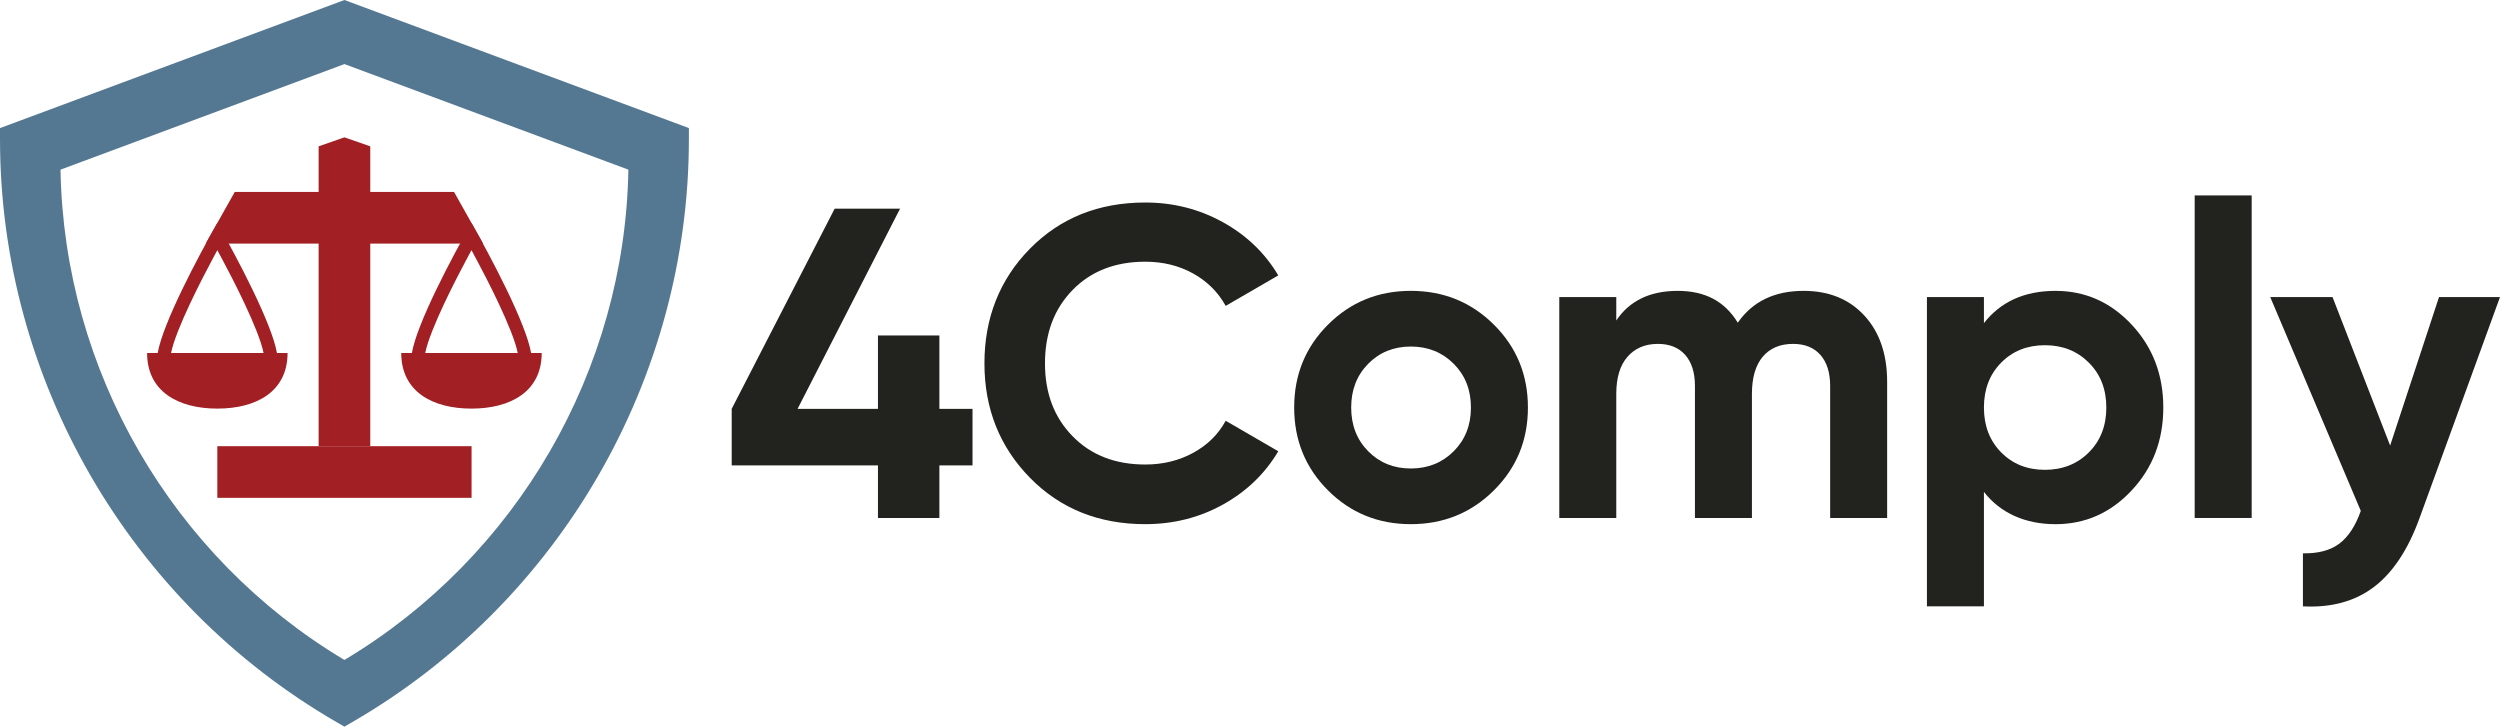
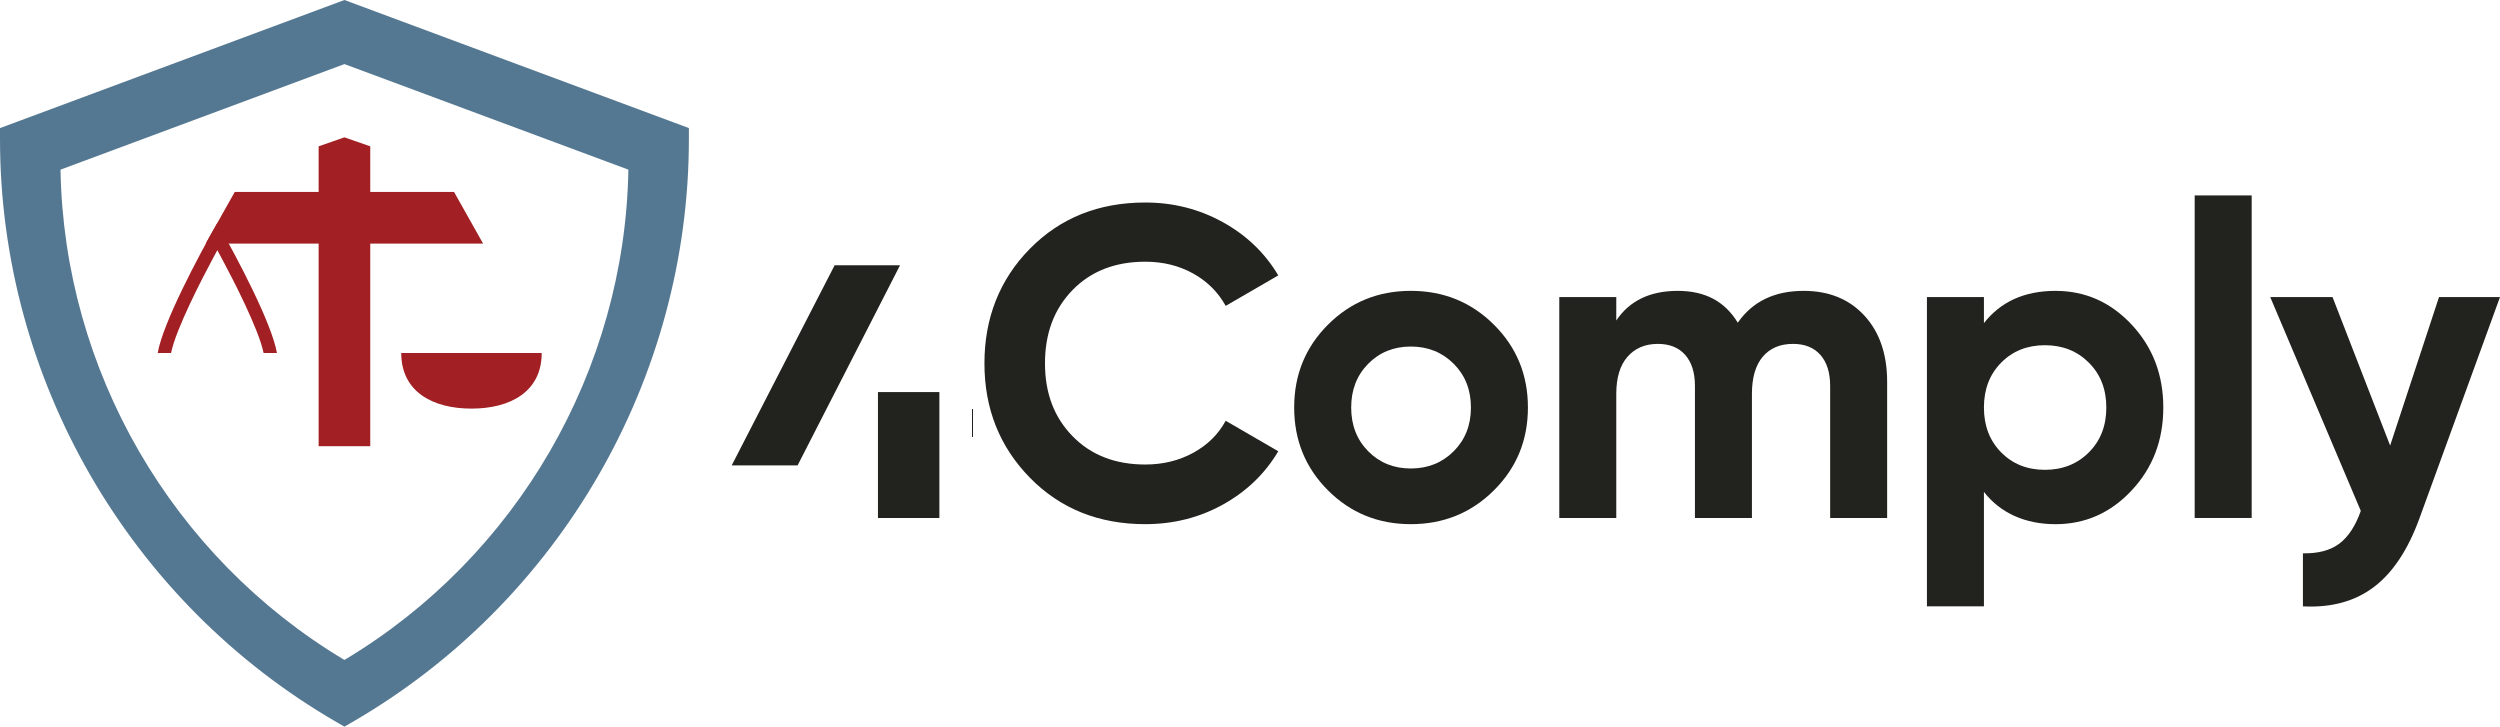
<svg xmlns="http://www.w3.org/2000/svg" id="Layer_2" data-name="Layer 2" viewBox="0 0 1422.03 413.33">
  <defs>
    <style>
      .cls-1 {
        fill: #557892;
      }

      .cls-1, .cls-2, .cls-3 {
        stroke-width: 0px;
      }

      .cls-2 {
        fill: #22231e;
      }

      .cls-3 {
        fill: #a21f23;
      }
    </style>
  </defs>
  <g id="_Слой_1" data-name="Слой 1">
    <g>
      <g>
        <path class="cls-1" d="m195.89,413.33l-4.5-2.61C73.34,342.42,0,215.35,0,79.11v-6.25L195.92,0l195.93,72.85v6.25c0,136.25-73.36,263.32-191.44,331.62l-4.51,2.61ZM34.42,96.5c1.97,114.16,63.35,220.21,161.48,278.89,98.16-58.67,159.56-164.72,161.53-278.89l-161.51-60.05L34.42,96.5Z" />
        <polygon class="cls-3" points="210.61 253.8 181.24 253.8 181.24 83.23 195.9 78.12 210.61 83.23 210.61 253.8" />
        <polygon class="cls-3" points="192.62 109.19 184.39 138.56 117.01 138.56 133.53 109.19 192.62 109.19" />
-         <rect class="cls-3" x="181.24" y="196.18" width="29.37" height="144.61" transform="translate(-72.56 464.41) rotate(-90)" />
-         <path class="cls-3" d="m98.36,200.79h-14.69c0,22.03,17.87,31.63,39.95,31.63s39.95-9.59,39.95-31.63h-65.21Z" />
        <path class="cls-3" d="m123.62,126.82c-11.08,19.46-30.94,56.89-33.92,73.97h7.6c2.75-13.73,18.02-42.99,23.02-52.33l3.3-6.17,3.3,6.17c5,9.34,20.26,38.6,23.01,52.33h7.6c-2.98-17.08-22.84-54.51-33.92-73.97Z" />
        <polygon class="cls-3" points="199.18 109.19 207.41 138.56 274.79 138.56 258.27 109.19 199.18 109.19" />
        <path class="cls-3" d="m293.44,200.79h14.69c0,22.03-17.87,31.63-39.95,31.63-22.08,0-39.95-9.59-39.95-31.63h14.69s50.52,0,50.52,0Z" />
-         <path class="cls-3" d="m268.18,126.82c11.08,19.46,30.94,56.89,33.92,73.97h-1.6s-4.7,0-4.7,0h-1.3c-2.75-13.73-18.02-42.99-23.02-52.33l-3.3-6.17-3.3,6.17c-5,9.34-20.26,38.6-23.01,52.33h-1.3s-4.7,0-4.7,0h-1.6c2.98-17.08,22.84-54.51,33.92-73.97Z" />
      </g>
-       <path class="cls-2" d="m553.18,232.55v32.17h-18.85v29.91h-34.94v-29.91h-83.19v-32.17l58.56-113.85h37.2l-58.28,113.85h45.71v-41.72h34.94v41.72h18.85Z" />
+       <path class="cls-2" d="m553.18,232.55v32.17h-18.85v29.91h-34.94v-29.91h-83.19l58.56-113.85h37.2l-58.28,113.85h45.71v-41.72h34.94v41.72h18.85Z" />
      <path class="cls-2" d="m651.45,298.15c-26.47,0-48.34-8.8-65.6-26.39-17.26-17.59-25.89-39.29-25.89-65.09s8.63-47.71,25.89-65.22c17.25-17.51,39.12-26.26,65.6-26.26,15.92,0,30.62,3.73,44.11,11.18,13.49,7.46,24,17.55,31.54,30.28l-29.91,17.34c-4.36-7.87-10.56-14.03-18.6-18.47-8.04-4.44-17.09-6.66-27.14-6.66-17.09,0-30.87,5.36-41.34,16.08-10.47,10.73-15.71,24.63-15.71,41.72s5.23,30.75,15.71,41.47c10.47,10.73,24.25,16.09,41.34,16.09,10.05,0,19.14-2.22,27.27-6.66,8.13-4.44,14.28-10.51,18.47-18.22l29.91,17.34c-7.54,12.73-18.01,22.83-31.42,30.28-13.41,7.46-28.15,11.18-44.23,11.18Z" />
      <path class="cls-2" d="m849.75,278.92c-12.9,12.82-28.65,19.23-47.25,19.23s-34.31-6.41-47.13-19.23c-12.82-12.82-19.23-28.53-19.23-47.12s6.41-34.31,19.23-47.13c12.82-12.82,28.53-19.23,47.13-19.23s34.35,6.41,47.25,19.23c12.9,12.82,19.35,28.53,19.35,47.13s-6.45,34.31-19.35,47.12Zm-71.5-22.24c6.45,6.53,14.53,9.8,24.25,9.8s17.84-3.27,24.38-9.8c6.53-6.54,9.8-14.83,9.8-24.88s-3.27-18.35-9.8-24.88c-6.54-6.53-14.66-9.8-24.38-9.8s-17.81,3.27-24.25,9.8c-6.45,6.54-9.68,14.83-9.68,24.88s3.22,18.35,9.68,24.88Z" />
      <path class="cls-2" d="m1025.93,165.45c14.41,0,25.93,4.69,34.56,14.07,8.63,9.39,12.94,21.95,12.94,37.7v77.41h-32.42v-75.15c0-7.54-1.85-13.4-5.53-17.59-3.69-4.19-8.88-6.28-15.58-6.28-7.38,0-13.11,2.43-17.22,7.29-4.11,4.86-6.16,11.9-6.16,21.11v70.62h-32.42v-75.15c0-7.54-1.85-13.4-5.53-17.59-3.69-4.19-8.88-6.28-15.58-6.28-7.21,0-12.94,2.43-17.22,7.29-4.27,4.86-6.41,11.9-6.41,21.11v70.62h-32.42v-125.66h32.42v13.32c7.54-11.22,19.18-16.84,34.93-16.84s26.81,6.03,34.18,18.1c8.38-12.06,20.86-18.1,37.45-18.1Z" />
      <path class="cls-2" d="m1169.19,165.45c16.92,0,31.37,6.41,43.35,19.23,11.98,12.82,17.97,28.53,17.97,47.13s-5.99,34.31-17.97,47.12c-11.98,12.82-26.43,19.23-43.35,19.23s-31.16-6.12-40.71-18.35v65.09h-32.42v-175.93h32.42v14.83c9.55-12.23,23.12-18.35,40.71-18.35Zm-30.91,91.86c6.53,6.62,14.83,9.93,24.88,9.93s18.38-3.31,25.01-9.93c6.62-6.62,9.93-15.12,9.93-25.51s-3.31-18.89-9.93-25.51c-6.62-6.62-14.95-9.93-25.01-9.93s-18.35,3.31-24.88,9.93c-6.54,6.62-9.8,15.12-9.8,25.51s3.27,18.89,9.8,25.51Z" />
      <path class="cls-2" d="m1248.36,294.63V111.16h32.42v183.47h-32.42Z" />
      <path class="cls-2" d="m1387.35,168.97h34.68l-45.82,125.87c-6.53,17.94-15.2,30.98-25.99,39.12-10.8,8.13-24.23,11.78-40.29,10.94v-30.16c8.71.16,15.62-1.68,20.73-5.53,5.11-3.86,9.17-10.05,12.19-18.6l-51.52-121.64h35.44l32.77,84.46,27.8-84.46Z" />
    </g>
  </g>
</svg>